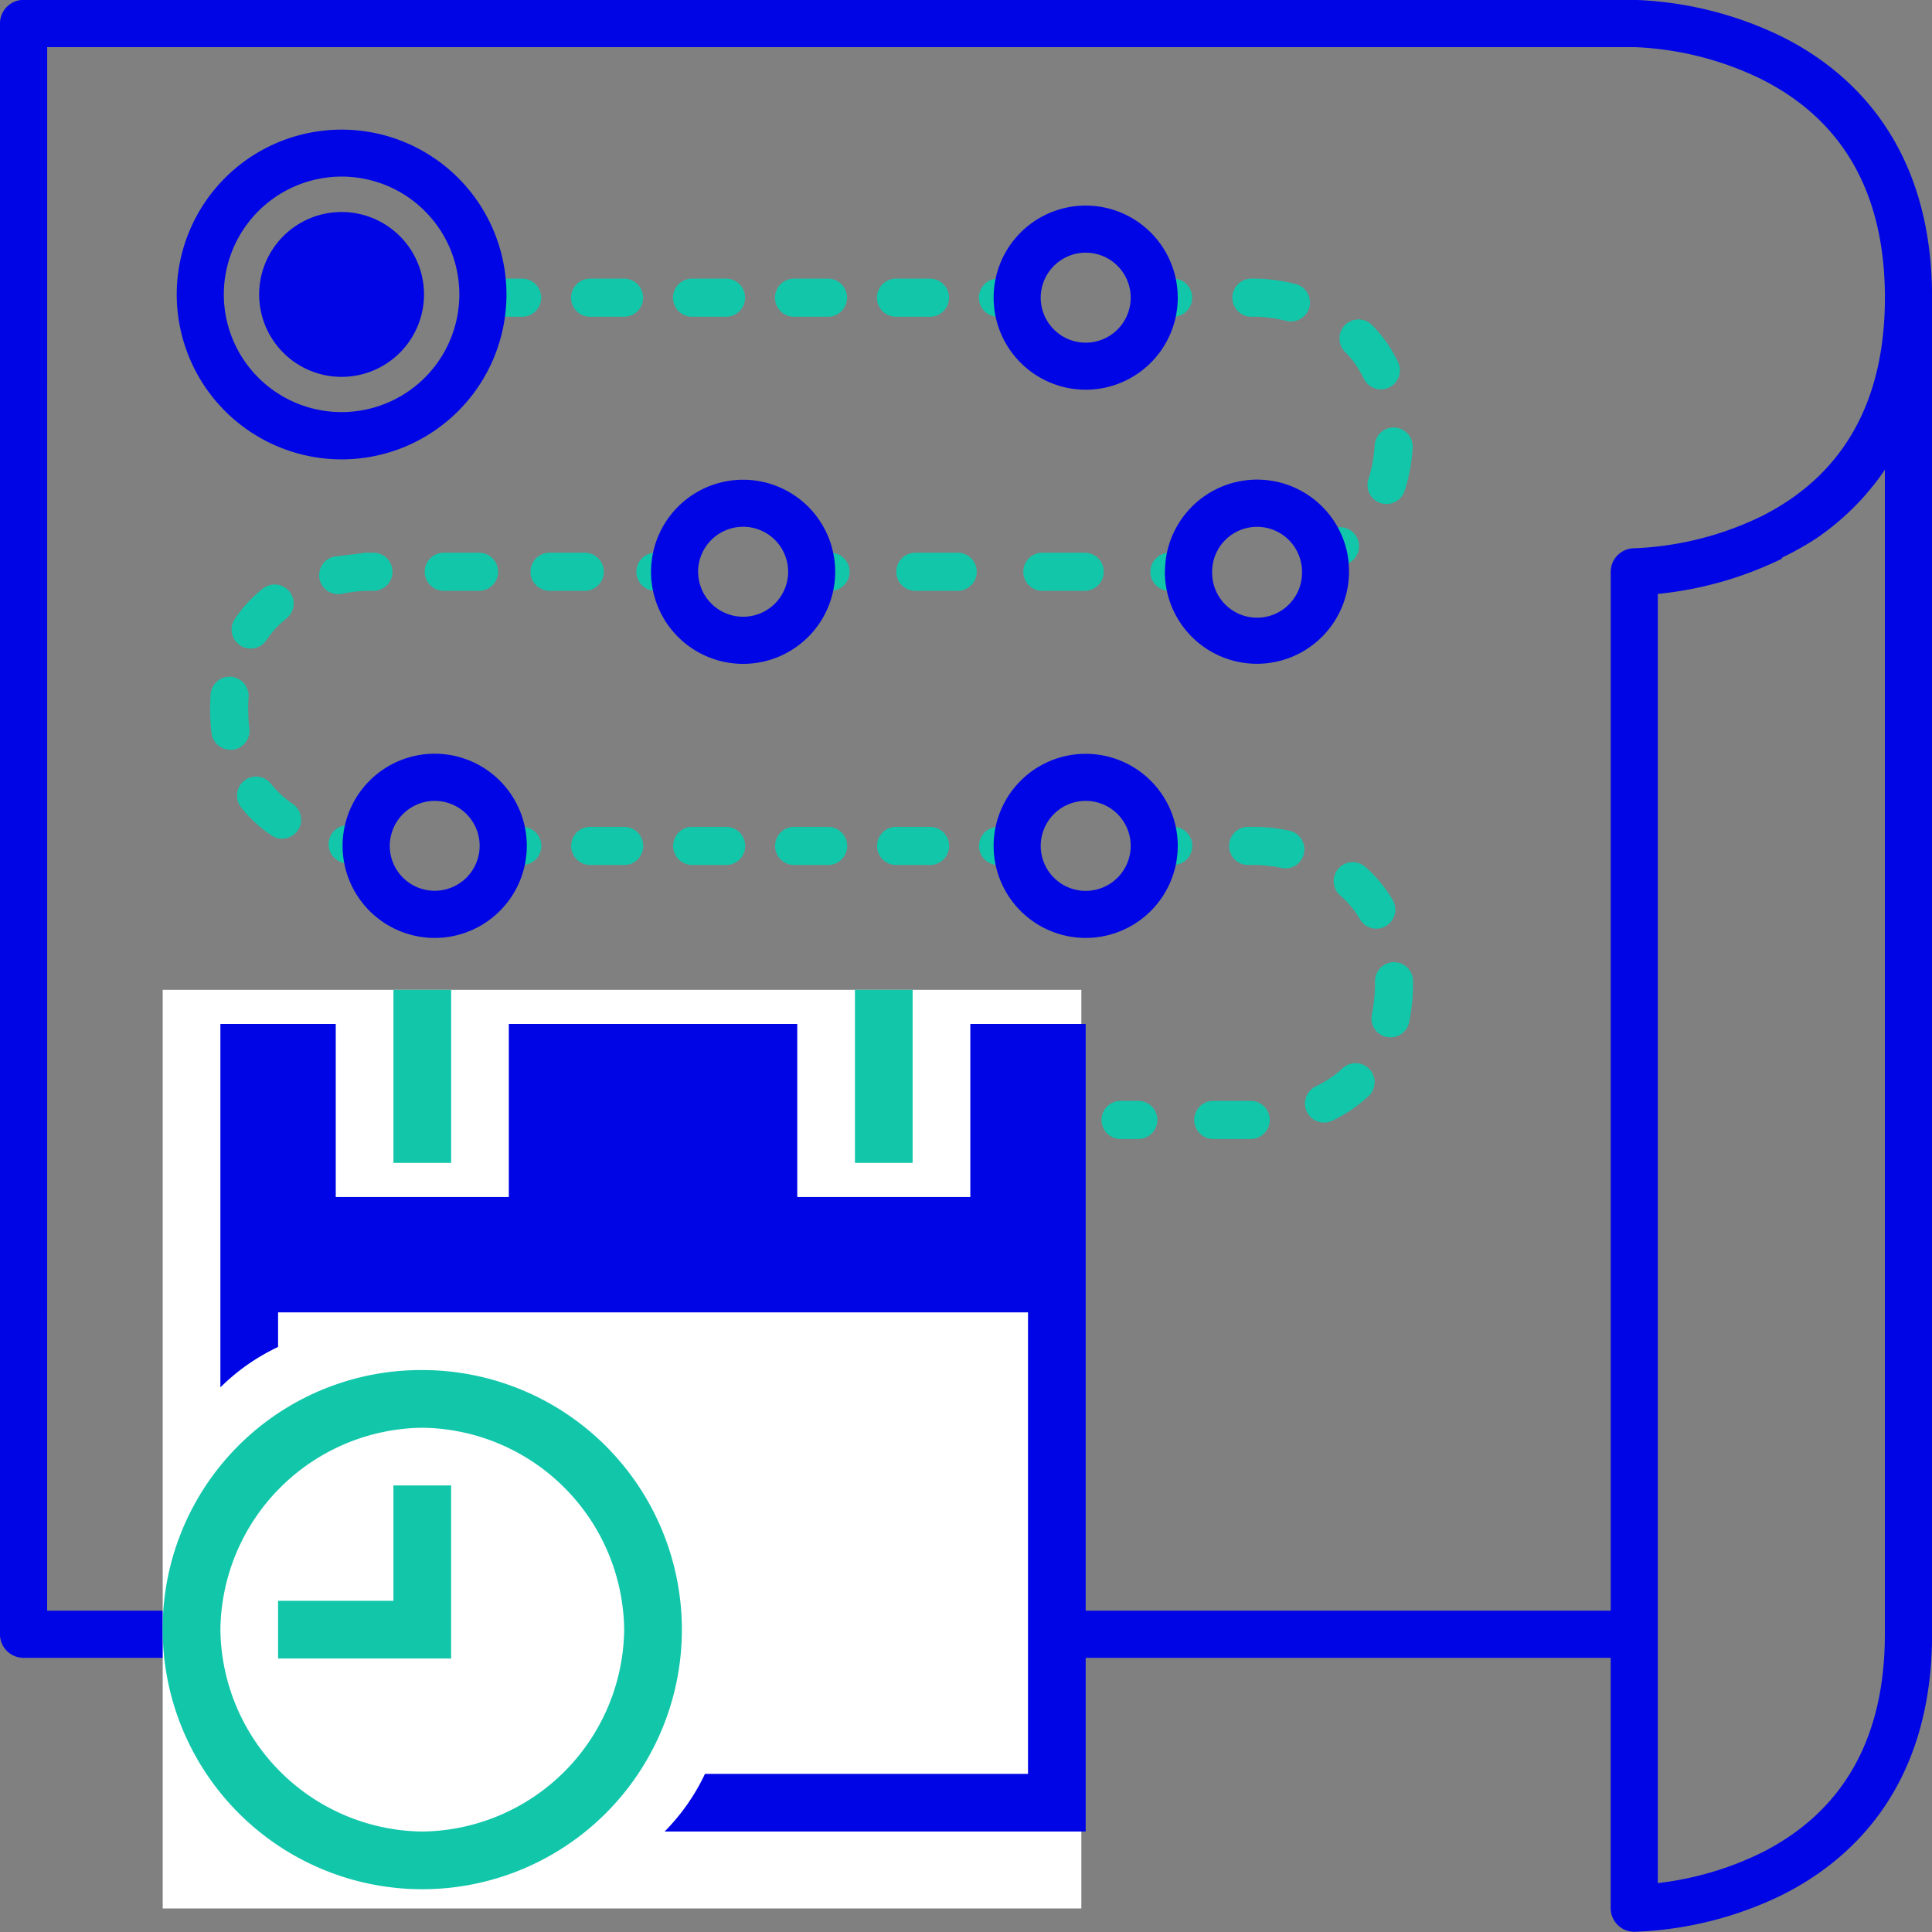
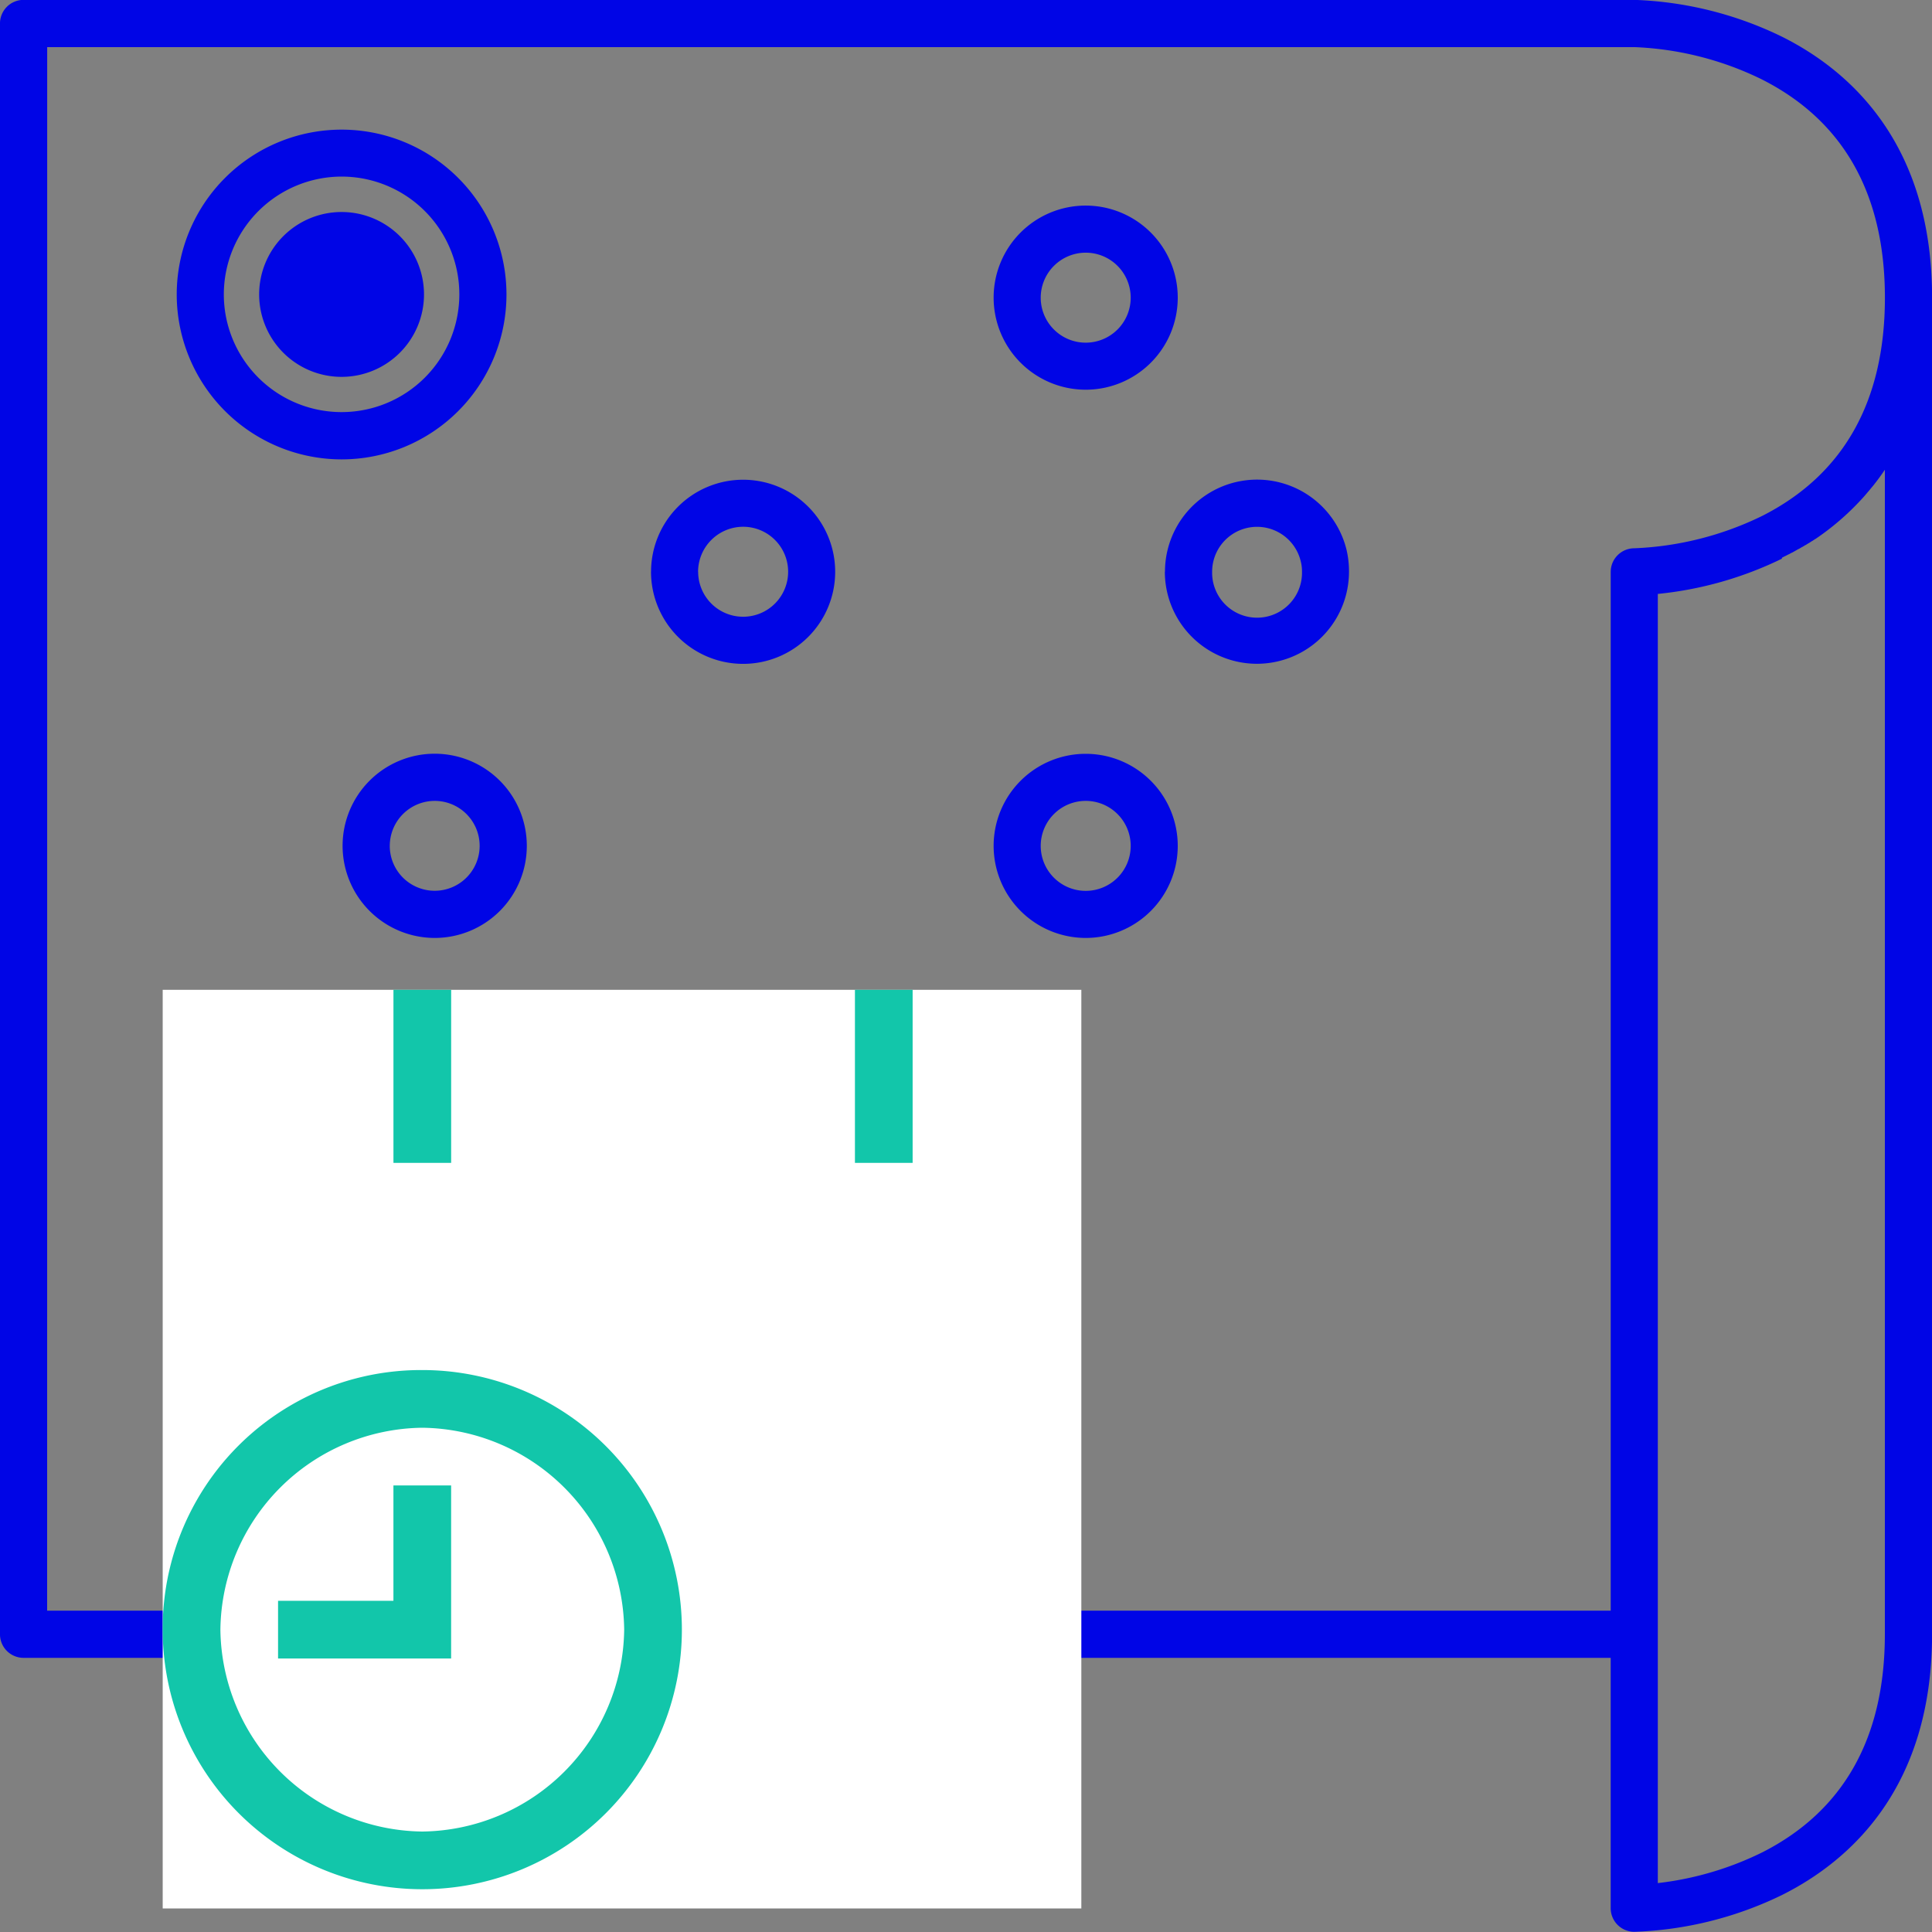
<svg xmlns="http://www.w3.org/2000/svg" width="80" height="80.002" viewBox="0 0 80 80.002">
  <rect x="0" y="0" width="80" height="80.002" fill="#808080" stroke="none" />
  <g transform="translate(-7.999 -7.999)">
    <path d="M634.694,15816.024v-10.376h-65.72a.977.977,0,0,1-.976-.976v-66.7a.978.978,0,0,1,.976-.977h66.7a15.105,15.105,0,0,1,6.112,1.524c2.835,1.416,6.216,4.441,6.216,10.8v55.344c0,6.362-3.381,9.387-6.216,10.806a15.132,15.132,0,0,1-6.112,1.523A.979.979,0,0,1,634.694,15816.024Zm7.088-55.889a15.12,15.12,0,0,1-5.136,1.458v53.382a13.168,13.168,0,0,0,4.323-1.272c3.37-1.711,5.078-4.747,5.078-9.03v-48.222c-.092.138-.187.271-.283.4l-.041.054c-.018.023-.035.048-.053.069l-.071.092-.045.056-.084.1-.033.041c-.031.037-.062.075-.094.11l-.028.034-.1.118-.018.021c-.037.041-.074.083-.112.123l-.014.015a10.791,10.791,0,0,1-1.893,1.63l-.006,0-.134.089s0,0-.006,0c-.044.03-.089.058-.133.087l-.007,0-.132.083-.008,0c-.044.028-.088.055-.133.081l-.006,0c-.044.026-.088.054-.132.078l-.009,0c-.043.025-.086.051-.129.074l-.01.006-.13.073-.008,0-.13.07-.007,0c-.044.024-.088.046-.132.069l-.005,0-.135.07Zm-71.831,43.56h64.744v-43.014a.978.978,0,0,1,.976-.978,13.255,13.255,0,0,0,5.3-1.342c3.37-1.709,5.078-4.75,5.078-9.033,0-4.308-1.727-7.356-5.136-9.06a13.157,13.157,0,0,0-5.24-1.317h-65.72Z" transform="translate(-560 -15729.001)" fill="#0005e6" />
-     <path d="M535.567,15751.626a.789.789,0,1,1,0-1.577h1.55a.789.789,0,0,1,0,1.577Zm-3.894,0a.789.789,0,0,1,0-1.577h.79a.789.789,0,0,1,0,1.577Zm7.743-1.121a.787.787,0,0,1,.362-1.054,4.681,4.681,0,0,0,1.1-.736.788.788,0,1,1,1.064,1.161,5.963,5.963,0,0,1-1.469.99.776.776,0,0,1-.343.081A.785.785,0,0,1,539.416,15750.5Zm3.3-3.1a.788.788,0,0,1-.609-.933,6.357,6.357,0,0,0,.127-1.308v-.061a.792.792,0,0,1,.783-.8h.008a.79.79,0,0,1,.787.783v.077a7.859,7.859,0,0,1-.162,1.627.788.788,0,0,1-.767.628A.8.8,0,0,1,542.716,15747.4Zm-1.107-4.882a3.854,3.854,0,0,0-.821-.986.788.788,0,0,1,1.033-1.19,5.514,5.514,0,0,1,1.149,1.383.789.789,0,0,1-.285,1.08.784.784,0,0,1-1.076-.286Zm-3.243-2.12a5.916,5.916,0,0,0-1.022-.123h-.362a.789.789,0,1,1,0-1.578h.366a7.31,7.31,0,0,1,1.338.158.79.79,0,0,1-.158,1.563A.767.767,0,0,1,538.367,15740.4Zm-5.275-.123a.789.789,0,0,1,0-1.578h.791a.789.789,0,0,1,0,1.578Zm-6.463,0a.789.789,0,0,1,0-1.578h.791a.789.789,0,0,1,0,1.578Zm-4.222,0a.789.789,0,0,1,0-1.578h1.407a.789.789,0,1,1,0,1.578Zm-4.222,0a.789.789,0,0,1,0-1.578h1.407a.789.789,0,1,1,0,1.578Zm-4.222,0a.789.789,0,0,1,0-1.578h1.407a.789.789,0,1,1,0,1.578Zm-4.222,0a.789.789,0,0,1,0-1.578h1.407a.789.789,0,1,1,0,1.578Zm-3.6,0a.789.789,0,1,1,0-1.578h.787a.789.789,0,1,1,0,1.578Zm-6.578-.08a.79.79,0,0,1,.235-1.562,5.446,5.446,0,0,0,.671.064.789.789,0,0,1,0,1.578A6.846,6.846,0,0,1,499.561,15740.2Zm-3.035-1.154a5.483,5.483,0,0,1-1.242-1.149.787.787,0,1,1,1.234-.979,4.27,4.27,0,0,0,.895.828.787.787,0,1,1-.887,1.3Zm-2.468-4.222a8.489,8.489,0,0,1-.058-1.01c0-.2.008-.4.019-.591a.788.788,0,1,1,1.573.1c-.012.158-.015.324-.015.486a6.942,6.942,0,0,0,.046.819.786.786,0,0,1-.686.88.828.828,0,0,1-.1,0A.789.789,0,0,1,494.058,15734.822Zm1.18-3.64a.788.788,0,0,1-.216-1.092,5.484,5.484,0,0,1,1.149-1.245.787.787,0,1,1,.983,1.229,3.985,3.985,0,0,0-.821.89.785.785,0,0,1-1.1.218Zm3.293-2.746a.788.788,0,0,1,.617-.93l1.157-.14a.762.762,0,0,1,.158-.019h.3a.789.789,0,0,1,0,1.578h-.3a5.986,5.986,0,0,0-1,.123.759.759,0,0,1-.162.016A.786.786,0,0,1,498.531,15728.437Zm35.193.49a.789.789,0,1,1,0-1.578h.787a.789.789,0,1,1,0,1.578Zm-5.263,0a.789.789,0,0,1,0-1.578h1.754a.789.789,0,1,1,0,1.578Zm-5.26,0a.789.789,0,0,1,0-1.578h1.754a.789.789,0,0,1,0,1.578Zm-4.3,0a.789.789,0,0,1,0-1.578h.787a.789.789,0,1,1,0,1.578Zm-6.462,0a.789.789,0,0,1,0-1.578h.786a.789.789,0,1,1,0,1.578Zm-4.384,0a.789.789,0,1,1,0-1.578h1.458a.789.789,0,1,1,0,1.578Zm-4.38,0a.789.789,0,0,1,0-1.578h1.461a.789.789,0,0,1,0,1.578Zm35.717-1.114a.791.791,0,0,1,.366-1.054,4.67,4.67,0,0,0,.59-.334.788.788,0,1,1,.875,1.311,6.459,6.459,0,0,1-.779.443.8.8,0,0,1-.343.076A.787.787,0,0,1,539.4,15727.813Zm3.073-2.519a.789.789,0,0,1-.5-1,5.515,5.515,0,0,0,.255-1.392.788.788,0,0,1,1.573.1,7.071,7.071,0,0,1-.332,1.788.785.785,0,0,1-.748.541A.776.776,0,0,1,542.469,15725.294Zm-.7-5.159a3.852,3.852,0,0,0-.771-1.1.789.789,0,0,1,1.118-1.114,5.538,5.538,0,0,1,1.08,1.541.791.791,0,0,1-.378,1.05.8.8,0,0,1-.335.074A.787.787,0,0,1,541.771,15720.135Zm-3.22-2.39a5.963,5.963,0,0,0-1.2-.167h-.227a.789.789,0,0,1,0-1.578h.227a7.138,7.138,0,0,1,1.566.214.787.787,0,1,1-.362,1.531Zm-5.46-.167a.789.789,0,0,1,0-1.578h.791a.789.789,0,0,1,0,1.578Zm-6.463,0a.789.789,0,0,1,0-1.578h.791a.789.789,0,0,1,0,1.578Zm-4.222,0a.789.789,0,0,1,0-1.578h1.407a.789.789,0,1,1,0,1.578Zm-4.222,0a.789.789,0,0,1,0-1.578h1.407a.789.789,0,1,1,0,1.578Zm-4.222,0a.789.789,0,0,1,0-1.578h1.407a.789.789,0,1,1,0,1.578Zm-4.222,0a.789.789,0,0,1,0-1.578h1.407a.789.789,0,1,1,0,1.578Zm-3.6,0a.789.789,0,1,1,0-1.578h.787a.789.789,0,1,1,0,1.578Z" transform="translate(-477.301 -15696.464)" fill="#12c6aa" />
    <path d="M601.826,15766.66a3.812,3.812,0,1,1,3.81,3.814A3.815,3.815,0,0,1,601.826,15766.66Zm1.95,0a1.863,1.863,0,1,0,1.861-1.861A1.864,1.864,0,0,0,603.776,15766.66Zm-28.908,0a3.814,3.814,0,1,1,3.814,3.814A3.818,3.818,0,0,1,574.868,15766.66Zm1.953,0a1.861,1.861,0,1,0,1.861-1.861A1.864,1.864,0,0,0,576.822,15766.66Zm32.1-11.351a3.814,3.814,0,0,1,7.52-.9,3.9,3.9,0,0,1,.1.9,3.812,3.812,0,1,1-7.625,0Zm1.953,0a1.861,1.861,0,1,0,3.721,0,1.706,1.706,0,0,0-.054-.439,1.86,1.86,0,0,0-3.667.439Zm-23.233,0a3.812,3.812,0,1,1,3.814,3.816A3.816,3.816,0,0,1,587.639,15755.31Zm1.95,0a1.863,1.863,0,1,0,1.865-1.861A1.869,1.869,0,0,0,589.588,15755.31ZM568,15743.828a6.827,6.827,0,1,1,6.825,6.83A6.832,6.832,0,0,1,568,15743.828Zm1.95,0a4.876,4.876,0,1,0,4.876-4.88A4.884,4.884,0,0,0,569.95,15743.828Zm31.876.132a3.812,3.812,0,1,1,3.81,3.813A3.815,3.815,0,0,1,601.826,15743.96Zm1.95,0a1.863,1.863,0,1,0,1.861-1.861A1.865,1.865,0,0,0,603.776,15743.96Zm-32.363-.132a3.413,3.413,0,1,1,3.413,3.413A3.413,3.413,0,0,1,571.413,15743.828Z" transform="translate(-552.683 -15723.637)" fill="#0005e6" />
    <g transform="translate(14.736 48.985)">
      <rect width="38.039" height="38.039" transform="translate(0 0)" fill="#fff" />
      <path d="M5.389,0H3V7.166H5.389Z" transform="translate(25.664 0)" fill="#12c6aa" />
      <path d="M13.389,0H11V7.166h2.389Z" transform="translate(-1.445 0)" fill="#12c6aa" />
-       <path d="M20.065,32.053H33.442V12.943H2.389v1.433A8.579,8.579,0,0,0,0,16.049V1H4.777V8.166h7.166V1H23.887V8.166h7.166V1H35.83V34.441H18.393A8.579,8.579,0,0,0,20.065,32.053Z" transform="translate(2.389 0.413)" fill="#0005e6" />
      <path d="M11,16.166h7.166V9H15.777v4.777H11Z" transform="translate(-6.223 11.523)" fill="#12c6aa" />
      <path d="M17.749,9.389a8.463,8.463,0,0,0-8.36,8.36,8.463,8.463,0,0,0,8.36,8.36,8.463,8.463,0,0,0,8.36-8.36A8.463,8.463,0,0,0,17.749,9.389Zm0-2.389A10.749,10.749,0,1,1,7,17.749,10.7,10.7,0,0,1,17.749,7Z" transform="translate(-7 8.745)" fill="#12c6aa" />
    </g>
  </g>
</svg>